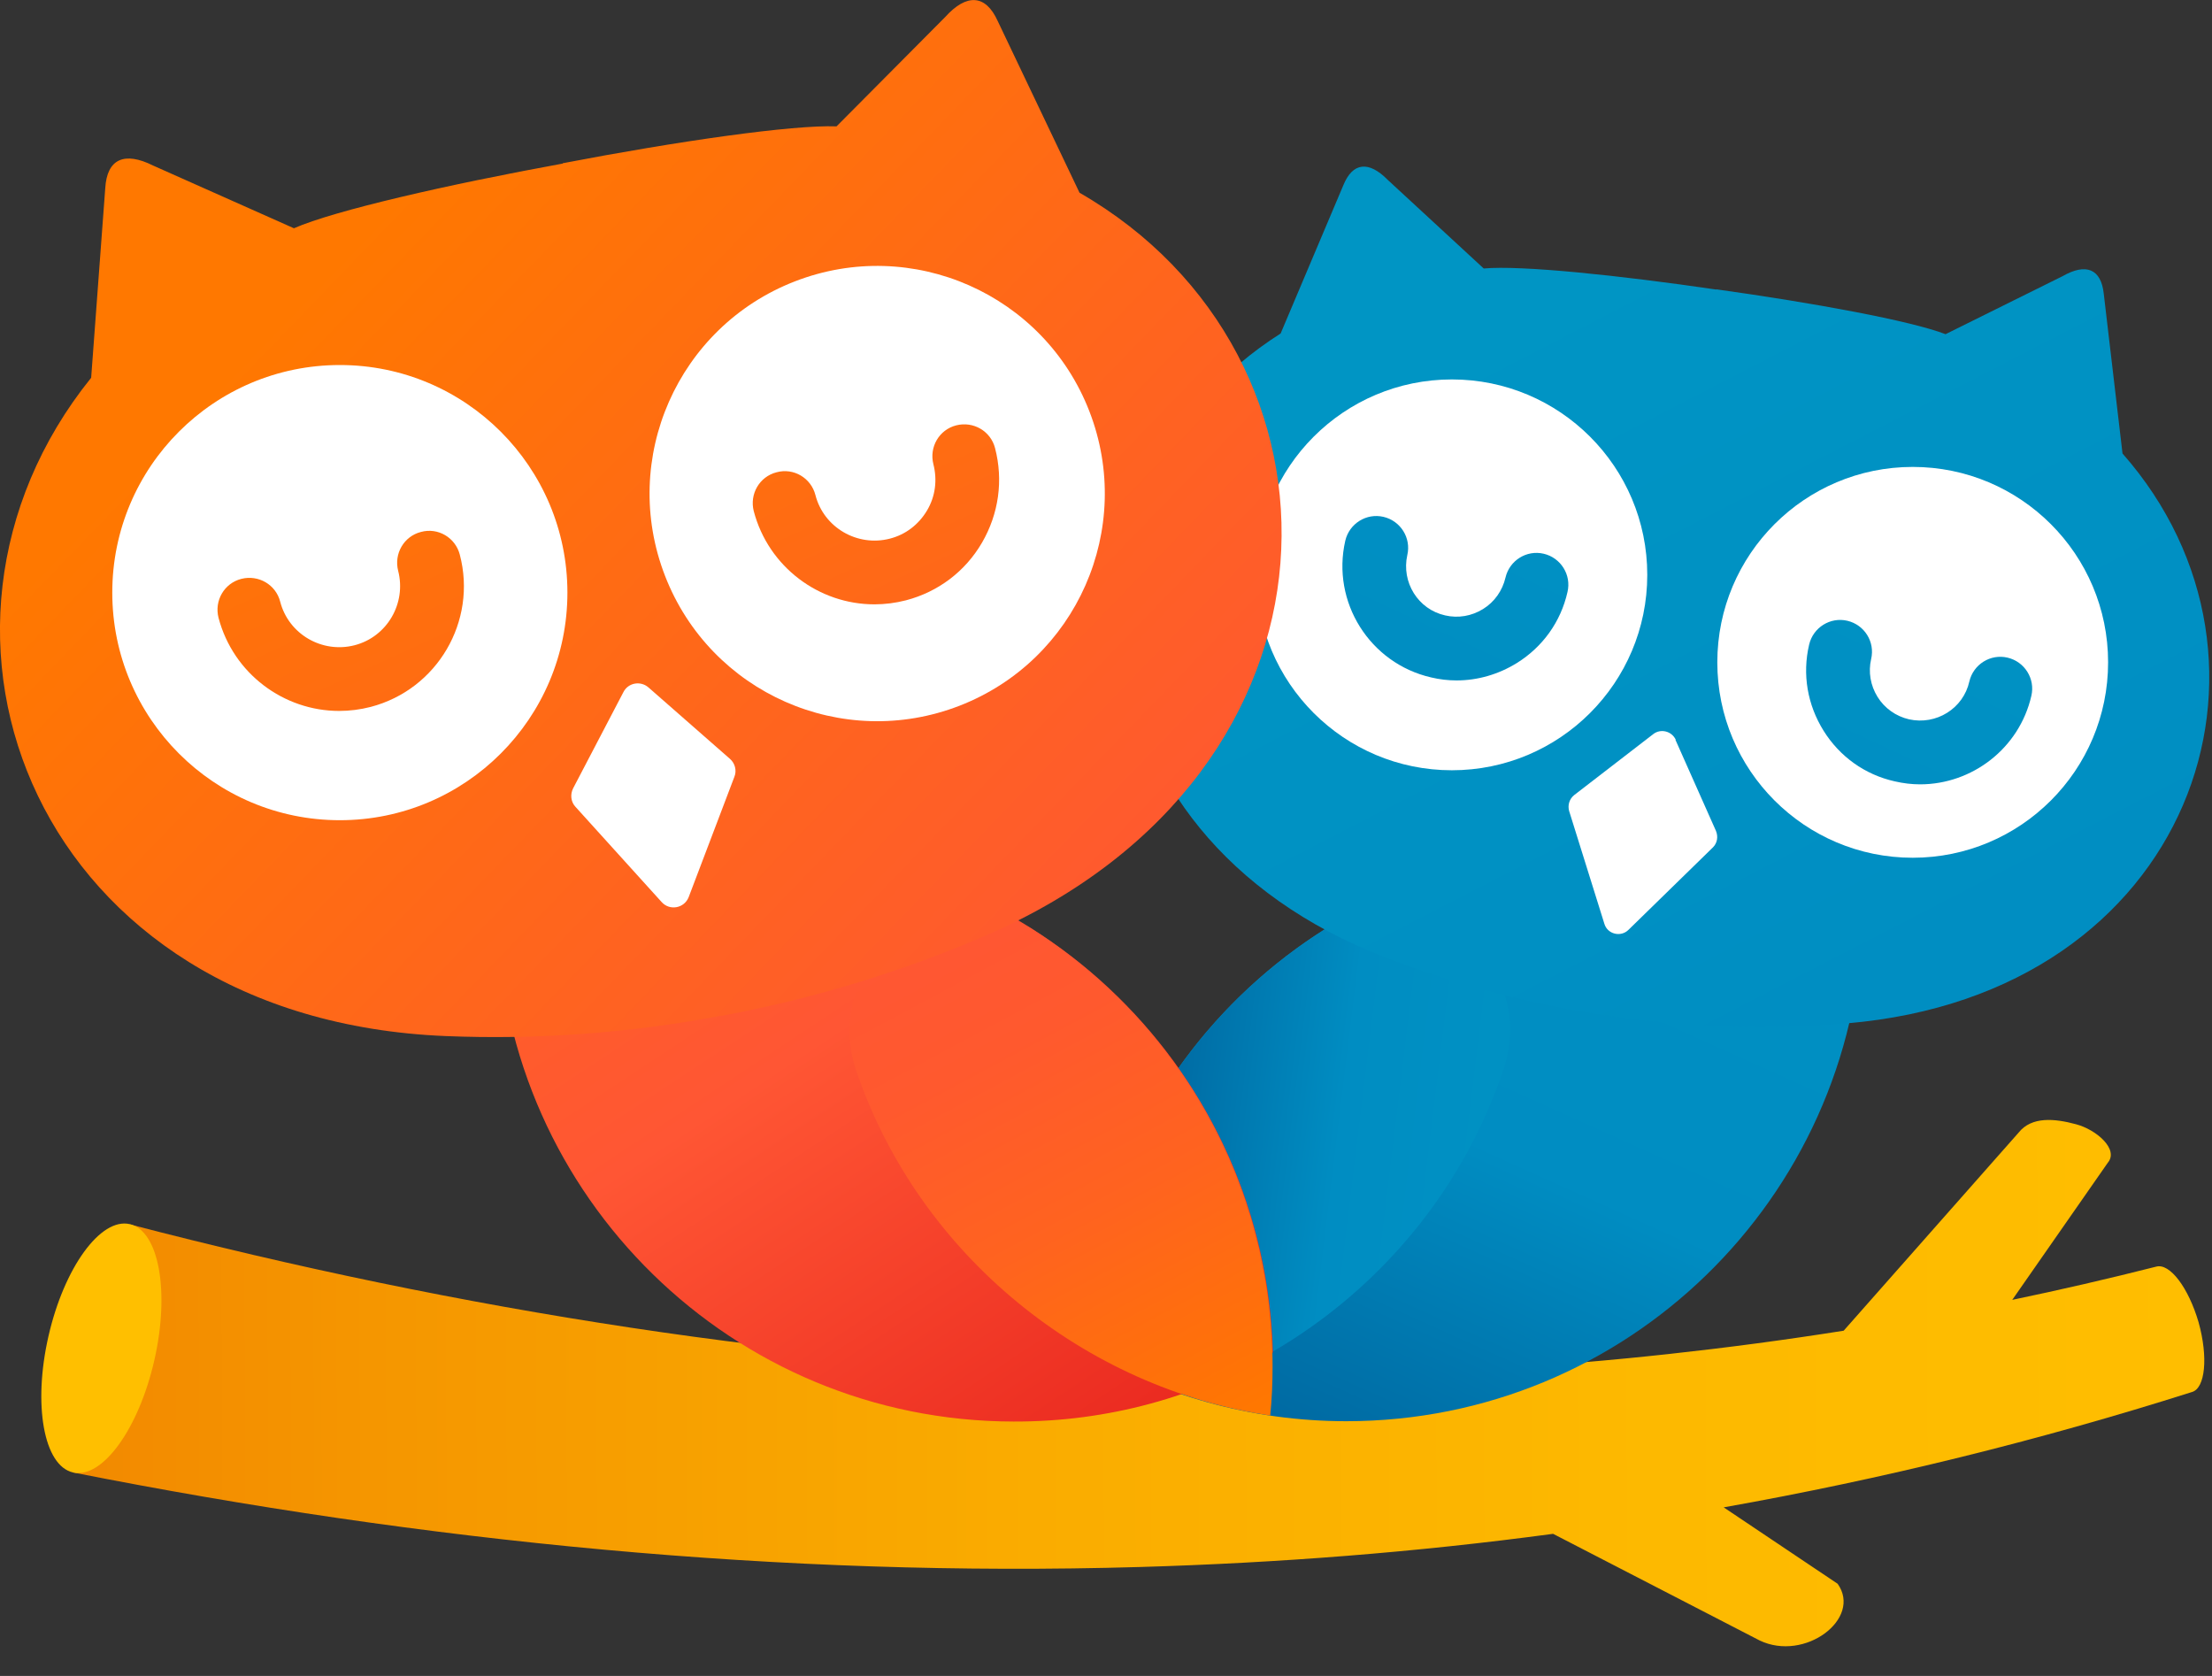
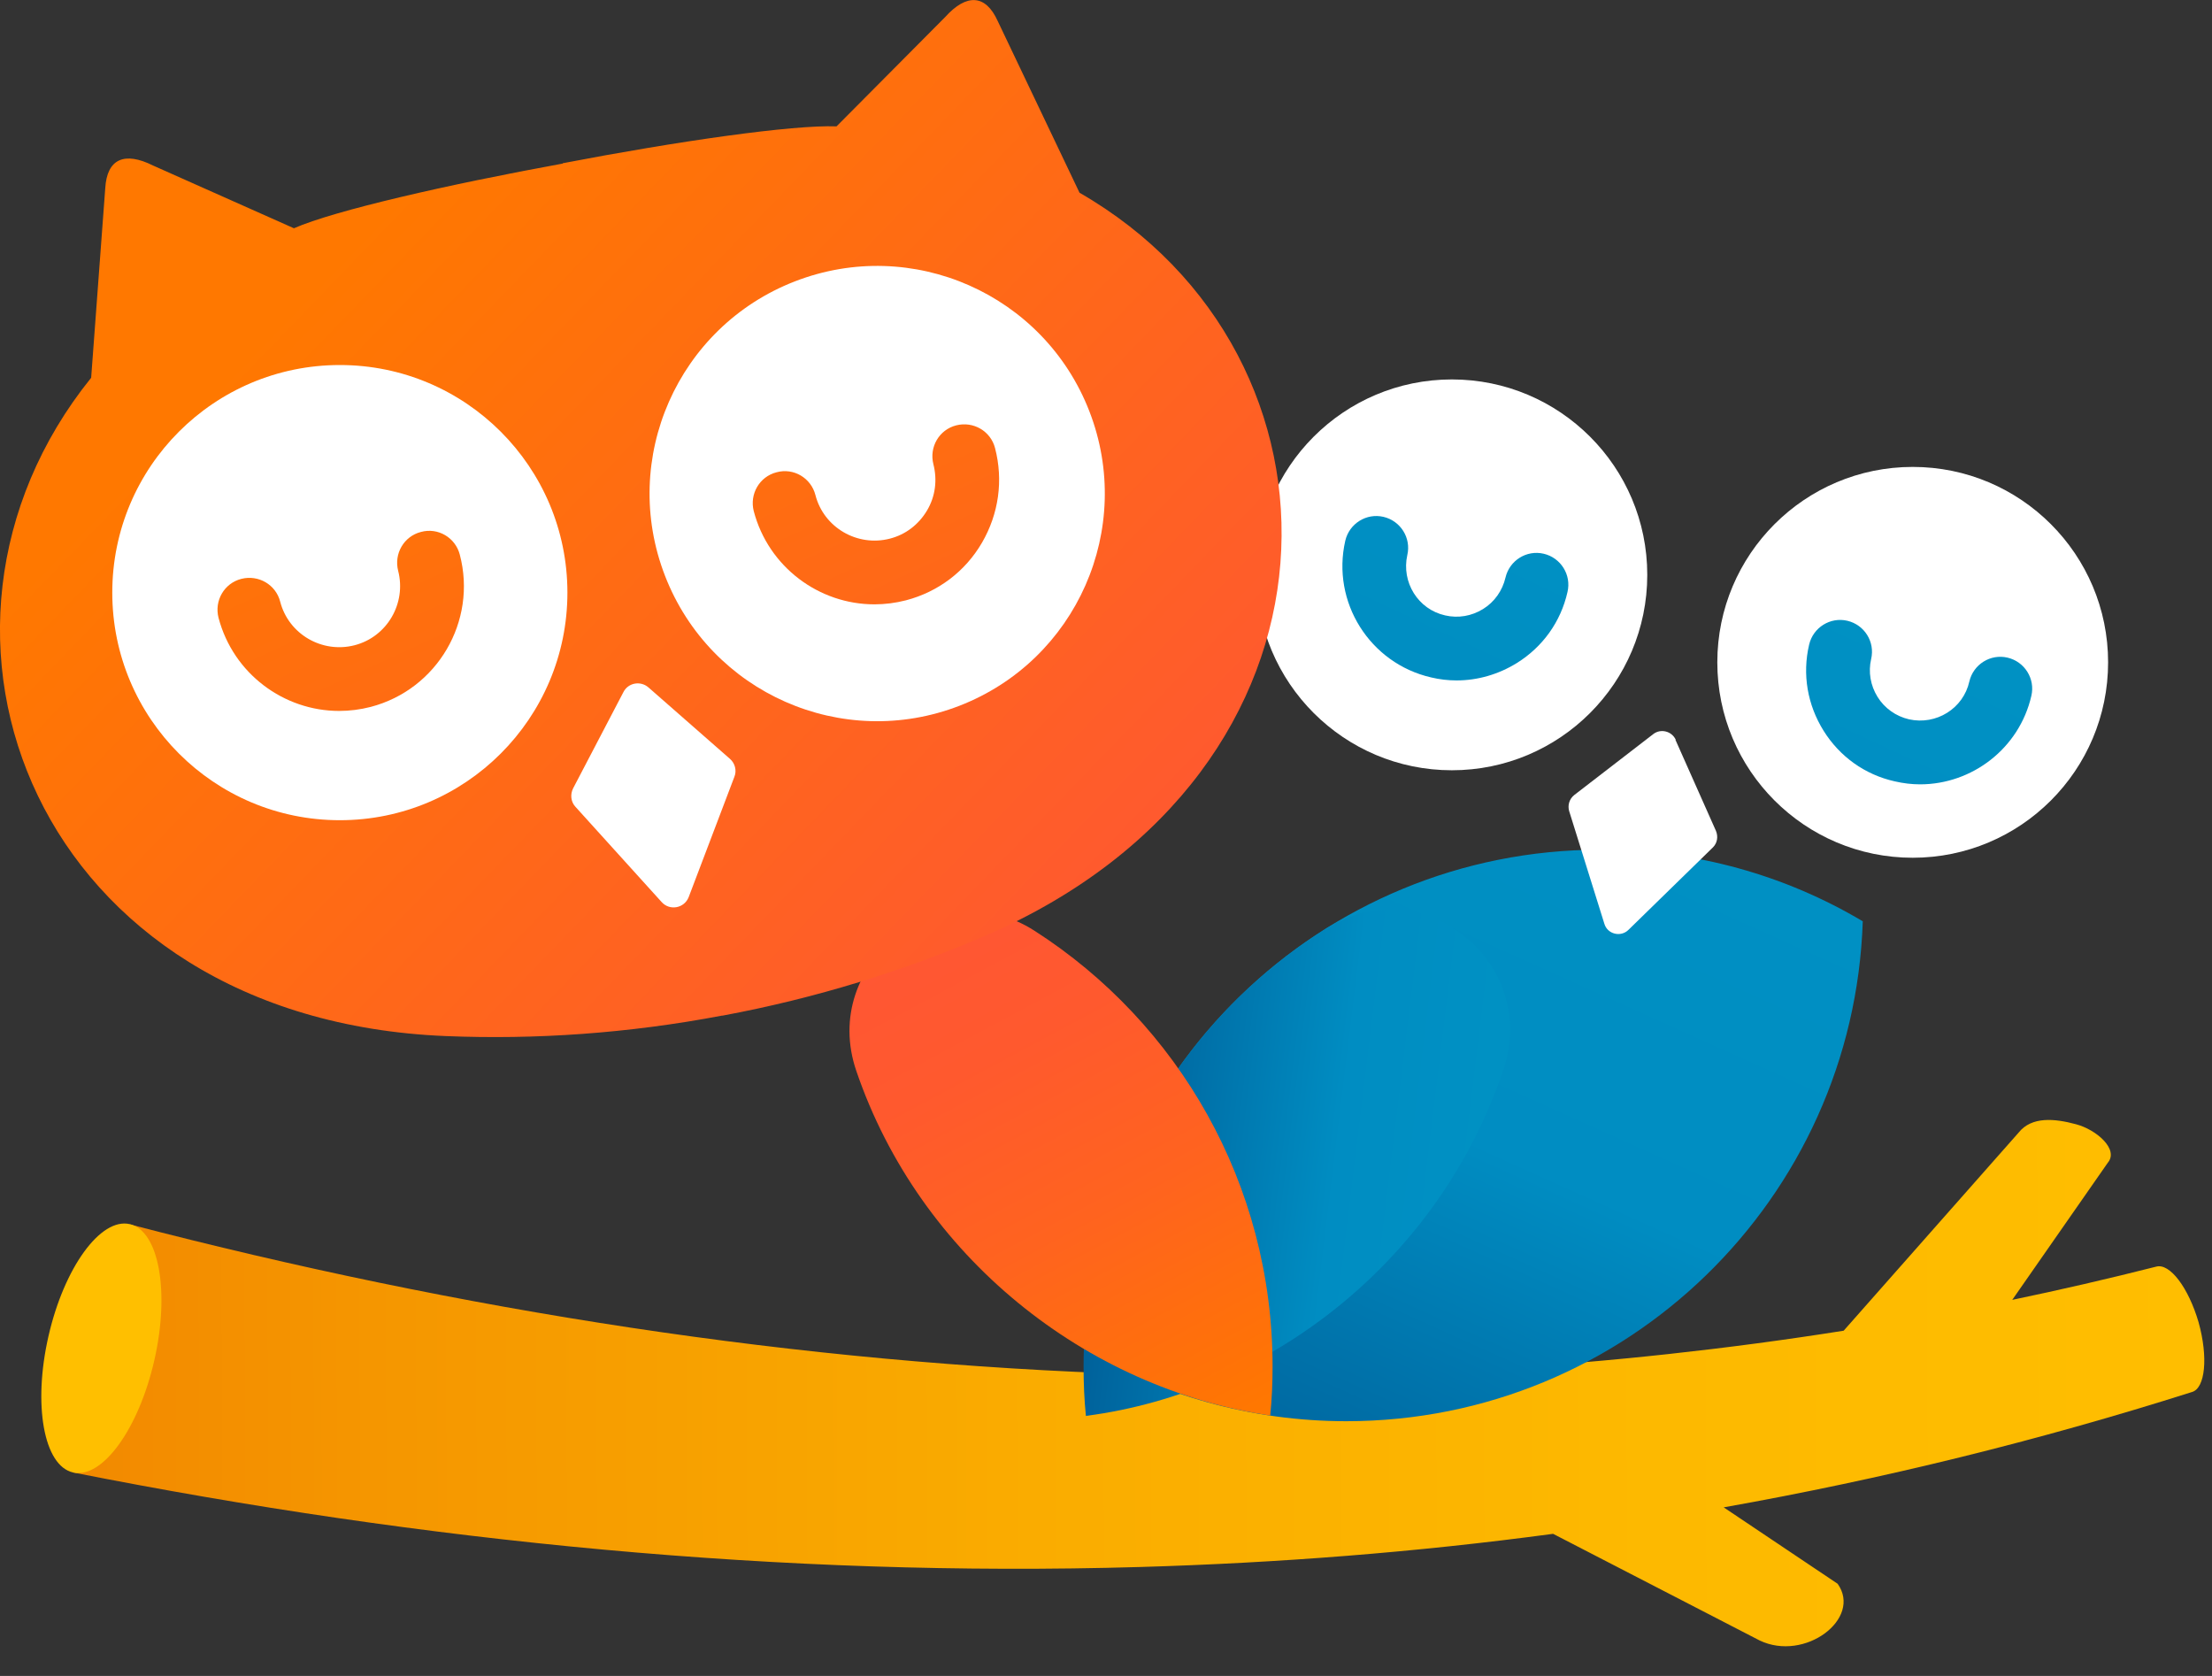
<svg xmlns="http://www.w3.org/2000/svg" width="66" height="50" viewBox="0 0 66 50" fill="none">
  <rect x="0" y="0" width="66" height="50" fill="#333333" stroke="none" />
  <g clip-path="url(#clip0_1403_16693)">
    <path d="M65.4 41.53C60.83 42.98 56.16 44.13 51.43 44.97L54.83 47.25C55.57 48.29 53.85 49.59 52.5 48.94L46.34 45.76C42.25 46.31 38.13 46.63 34 46.75C23.34 47.06 12.65 46 2.18 43.93L3.88 36.53C13.72 39.09 23.82 40.69 34 41C41.01 41.21 48.06 40.8 55.01 39.7L60.23 33.79C60.62 33.3 61.31 33.37 61.94 33.54C62.55 33.7 63.23 34.29 62.89 34.69L60.04 38.78C61.48 38.48 62.91 38.15 64.33 37.79C64.74 37.67 65.3 38.42 65.6 39.45C65.89 40.49 65.8 41.42 65.4 41.53Z" fill="url(#paint0_linear_1403_16693)" />
    <path d="M4.604 40.586C5.072 38.54 4.743 36.719 3.871 36.52C2.999 36.321 1.913 37.818 1.446 39.864C0.978 41.91 1.306 43.73 2.178 43.929C3.051 44.129 4.137 42.632 4.604 40.586Z" fill="#FFBF00" />
    <path d="M55.58 27.48C55.31 35.76 48.52 42.4 40.17 42.4C37.32 42.4 34.64 41.62 32.34 40.27C32.6 31.99 39.4 25.35 47.75 25.35C50.61 25.35 53.28 26.12 55.57 27.48H55.58Z" fill="url(#paint1_linear_1403_16693)" />
    <path d="M32.401 42.25C32.351 41.76 32.331 41.27 32.331 40.77C32.331 35.27 35.211 30.44 39.551 27.71C42.421 25.9 45.931 28.69 44.861 31.9C42.971 37.55 37.941 41.52 32.411 42.24L32.401 42.25Z" fill="url(#paint2_linear_1403_16693)" />
-     <path d="M37.98 40.35C35.71 41.67 33.06 42.42 30.24 42.41C21.86 42.4 15.06 35.71 14.84 27.39C17.12 26.07 19.76 25.32 22.58 25.33C30.96 25.34 37.76 32.03 37.98 40.35Z" fill="url(#paint3_linear_1403_16693)" />
    <path d="M37.97 40.76C37.97 41.25 37.95 41.74 37.9 42.23C32.4 41.42 27.44 37.49 25.55 31.95C24.45 28.74 28.02 25.94 30.87 27.77C35.14 30.51 37.97 35.31 37.97 40.77V40.76Z" fill="url(#paint4_linear_1403_16693)" />
-     <path d="M51.2 8.63C54.14 9.04 57.01 9.57 58.05 9.97L61.54 8.24C62.24 7.84 62.69 8.02 62.77 8.76L63.33 13.53C68.78 19.71 65.43 29.66 55.11 30.53C52.84 30.72 50.5 30.66 48.12 30.32C45.74 29.99 43.47 29.38 41.35 28.57C31.69 24.85 31.25 14.36 38.21 9.95L40.08 5.53C40.36 4.84 40.84 4.79 41.41 5.37L44.27 8.01C45.38 7.91 48.29 8.21 51.22 8.64L51.2 8.63Z" fill="url(#paint5_linear_1403_16693)" />
    <path d="M43.32 22.98C46.54 22.98 49.15 20.37 49.15 17.15C49.15 13.93 46.54 11.32 43.32 11.32C40.1 11.32 37.49 13.93 37.49 17.15C37.49 20.37 40.1 22.98 43.32 22.98Z" fill="white" />
    <path d="M57.07 25.59C60.29 25.59 62.9 22.98 62.9 19.76C62.9 16.54 60.29 13.93 57.07 13.93C53.85 13.93 51.24 16.54 51.24 19.76C51.24 22.98 53.85 25.59 57.07 25.59Z" fill="white" />
    <path d="M49.99 22.07L51.2 24.79C51.27 24.96 51.24 25.15 51.11 25.28L48.59 27.74C48.36 27.97 47.96 27.87 47.87 27.56L46.82 24.2C46.77 24.03 46.82 23.84 46.97 23.72L49.33 21.9C49.55 21.73 49.88 21.81 50 22.07H49.99Z" fill="white" />
    <path d="M57.29 23.4C57.04 23.4 56.79 23.37 56.53 23.31C55.64 23.11 54.89 22.57 54.41 21.8C53.93 21.03 53.77 20.12 53.98 19.23C54.1 18.72 54.61 18.4 55.12 18.52C55.63 18.64 55.95 19.15 55.83 19.66C55.74 20.05 55.81 20.45 56.02 20.79C56.23 21.13 56.57 21.37 56.96 21.46C57.77 21.64 58.58 21.14 58.76 20.33C58.88 19.82 59.39 19.5 59.9 19.62C60.41 19.74 60.73 20.25 60.61 20.76C60.25 22.33 58.84 23.4 57.29 23.4Z" fill="url(#paint6_linear_1403_16693)" />
    <path d="M43.46 20.3C43.21 20.3 42.95 20.27 42.7 20.21C40.87 19.79 39.72 17.96 40.14 16.13C40.26 15.62 40.77 15.3 41.28 15.42C41.79 15.54 42.11 16.05 41.99 16.56C41.81 17.37 42.31 18.18 43.12 18.36C43.51 18.45 43.91 18.38 44.25 18.17C44.59 17.96 44.83 17.62 44.92 17.23C45.04 16.72 45.55 16.4 46.06 16.52C46.57 16.64 46.89 17.15 46.77 17.66C46.57 18.55 46.03 19.3 45.26 19.78C44.71 20.12 44.09 20.3 43.46 20.3Z" fill="url(#paint7_linear_1403_16693)" />
    <path d="M16.79 4.87C20.23 4.21 23.65 3.72 24.96 3.77L28.2 0.51C28.84 -0.2 29.41 -0.17 29.77 0.63L32.21 5.75C40.65 10.6 40.67 23 29.46 27.89C26.99 28.96 24.35 29.78 21.56 30.3H21.55C21.55 30.3 21.55 30.3 21.54 30.3C18.75 30.83 15.98 31.02 13.3 30.91C1.07 30.41 -3.39 18.85 2.72 11.27L3.14 5.62C3.19 4.74 3.71 4.51 4.57 4.94L8.77 6.81C9.98 6.28 13.34 5.51 16.79 4.88V4.87Z" fill="url(#paint8_linear_1403_16693)" />
    <path d="M10.14 24.47C13.89 24.47 16.93 21.43 16.93 17.68C16.93 13.93 13.89 10.89 10.14 10.89C6.39 10.89 3.35 13.93 3.35 17.68C3.35 21.43 6.39 24.47 10.14 24.47Z" fill="white" />
    <path d="M28.629 21.055C32.125 19.698 33.86 15.764 32.503 12.268C31.146 8.772 27.212 7.038 23.716 8.395C20.22 9.752 18.486 13.685 19.843 17.181C21.2 20.677 25.133 22.412 28.629 21.055Z" fill="white" />
    <path d="M19.35 20.51L21.78 22.64C21.93 22.77 21.99 22.99 21.91 23.18L20.55 26.76C20.42 27.1 19.98 27.18 19.74 26.91L17.17 24.07C17.03 23.92 17.01 23.7 17.1 23.52L18.6 20.65C18.74 20.37 19.11 20.3 19.35 20.51Z" fill="white" />
    <path d="M26.09 18.03C24.44 18.03 22.93 16.92 22.49 15.25C22.36 14.74 22.66 14.22 23.17 14.09C23.68 13.95 24.2 14.26 24.33 14.77C24.58 15.74 25.58 16.32 26.55 16.07C27.02 15.95 27.41 15.65 27.66 15.23C27.91 14.81 27.97 14.32 27.85 13.85C27.72 13.34 28.02 12.82 28.53 12.69C29.04 12.56 29.56 12.86 29.69 13.37C29.94 14.33 29.8 15.33 29.3 16.19C28.8 17.05 27.99 17.66 27.03 17.91C26.72 17.99 26.4 18.03 26.09 18.03Z" fill="url(#paint9_linear_1403_16693)" />
    <path d="M10.12 21.21C8.47 21.21 6.96 20.1 6.52 18.43C6.39 17.92 6.69 17.4 7.2 17.27C7.71 17.14 8.23 17.44 8.36 17.95C8.61 18.92 9.61 19.5 10.58 19.25C11.55 19 12.13 18 11.88 17.03C11.75 16.52 12.05 16 12.56 15.87C13.07 15.73 13.59 16.04 13.72 16.55C14.24 18.53 13.05 20.57 11.06 21.09C10.75 21.17 10.43 21.21 10.12 21.21Z" fill="url(#paint10_linear_1403_16693)" />
  </g>
  <defs>
    <linearGradient id="paint0_linear_1403_16693" x1="2.17" y1="41.49" x2="65.77" y2="41.22" gradientUnits="userSpaceOnUse">
      <stop stop-color="#F28900" />
      <stop offset="0.14" stop-color="#F59600" />
      <stop offset="0.45" stop-color="#FAAC00" />
      <stop offset="0.74" stop-color="#FDB900" />
      <stop offset="1" stop-color="#FFBE00" />
    </linearGradient>
    <linearGradient id="paint1_linear_1403_16693" x1="38.18" y1="46.7" x2="56.04" y2="7.05" gradientUnits="userSpaceOnUse">
      <stop stop-color="#005C96" />
      <stop offset="0.32" stop-color="#008DC2" />
      <stop offset="1" stop-color="#0095C4" />
    </linearGradient>
    <linearGradient id="paint2_linear_1403_16693" x1="32.271" y1="34.11" x2="48.361" y2="36.07" gradientUnits="userSpaceOnUse">
      <stop stop-color="#005C96" />
      <stop offset="0.47" stop-color="#008DC2" />
      <stop offset="1" stop-color="#0095C4" />
    </linearGradient>
    <linearGradient id="paint3_linear_1403_16693" x1="33.36" y1="44.4" x2="8.03" y2="6" gradientUnits="userSpaceOnUse">
      <stop stop-color="#E9271F" />
      <stop offset="0.35" stop-color="#FF5634" />
      <stop offset="1" stop-color="#FF7800" />
    </linearGradient>
    <linearGradient id="paint4_linear_1403_16693" x1="25.23" y1="22.42" x2="37.73" y2="45.78" gradientUnits="userSpaceOnUse">
      <stop stop-color="#E9271F" />
      <stop offset="0.2" stop-color="#FF5634" />
      <stop offset="0.38" stop-color="#FF592E" />
      <stop offset="0.59" stop-color="#FF631F" />
      <stop offset="0.82" stop-color="#FF7306" />
      <stop offset="0.88" stop-color="#FF7800" />
    </linearGradient>
    <linearGradient id="paint5_linear_1403_16693" x1="63.28" y1="44.068" x2="45.164" y2="8.941" gradientUnits="userSpaceOnUse">
      <stop stop-color="#005C96" />
      <stop offset="0.32" stop-color="#008DC2" />
      <stop offset="1" stop-color="#0095C4" />
    </linearGradient>
    <linearGradient id="paint6_linear_1403_16693" x1="46.15" y1="43.89" x2="62.03" y2="9.91" gradientUnits="userSpaceOnUse">
      <stop stop-color="#005C96" />
      <stop offset="0.47" stop-color="#008DC2" />
      <stop offset="1" stop-color="#0095C4" />
    </linearGradient>
    <linearGradient id="paint7_linear_1403_16693" x1="33.61" y1="38.03" x2="49.49" y2="4.05" gradientUnits="userSpaceOnUse">
      <stop stop-color="#005C96" />
      <stop offset="0.47" stop-color="#008DC2" />
      <stop offset="1" stop-color="#0095C4" />
    </linearGradient>
    <linearGradient id="paint8_linear_1403_16693" x1="43.742" y1="39.943" x2="10.147" y2="7.514" gradientUnits="userSpaceOnUse">
      <stop stop-color="#E9271F" />
      <stop offset="0.29" stop-color="#FF5634" />
      <stop offset="1" stop-color="#FF7800" />
    </linearGradient>
    <linearGradient id="paint9_linear_1403_16693" x1="38.56" y1="41.53" x2="21.92" y2="5.29" gradientUnits="userSpaceOnUse">
      <stop stop-color="#E9271F" />
      <stop offset="0.29" stop-color="#FF5634" />
      <stop offset="1" stop-color="#FF7800" />
    </linearGradient>
    <linearGradient id="paint10_linear_1403_16693" x1="24.17" y1="48.14" x2="7.53" y2="11.9" gradientUnits="userSpaceOnUse">
      <stop stop-color="#E9271F" />
      <stop offset="0.29" stop-color="#FF5634" />
      <stop offset="1" stop-color="#FF7800" />
    </linearGradient>
    <clipPath id="clip0_1403_16693">
      <rect width="66" height="50" fill="white" />
    </clipPath>
  </defs>
</svg>